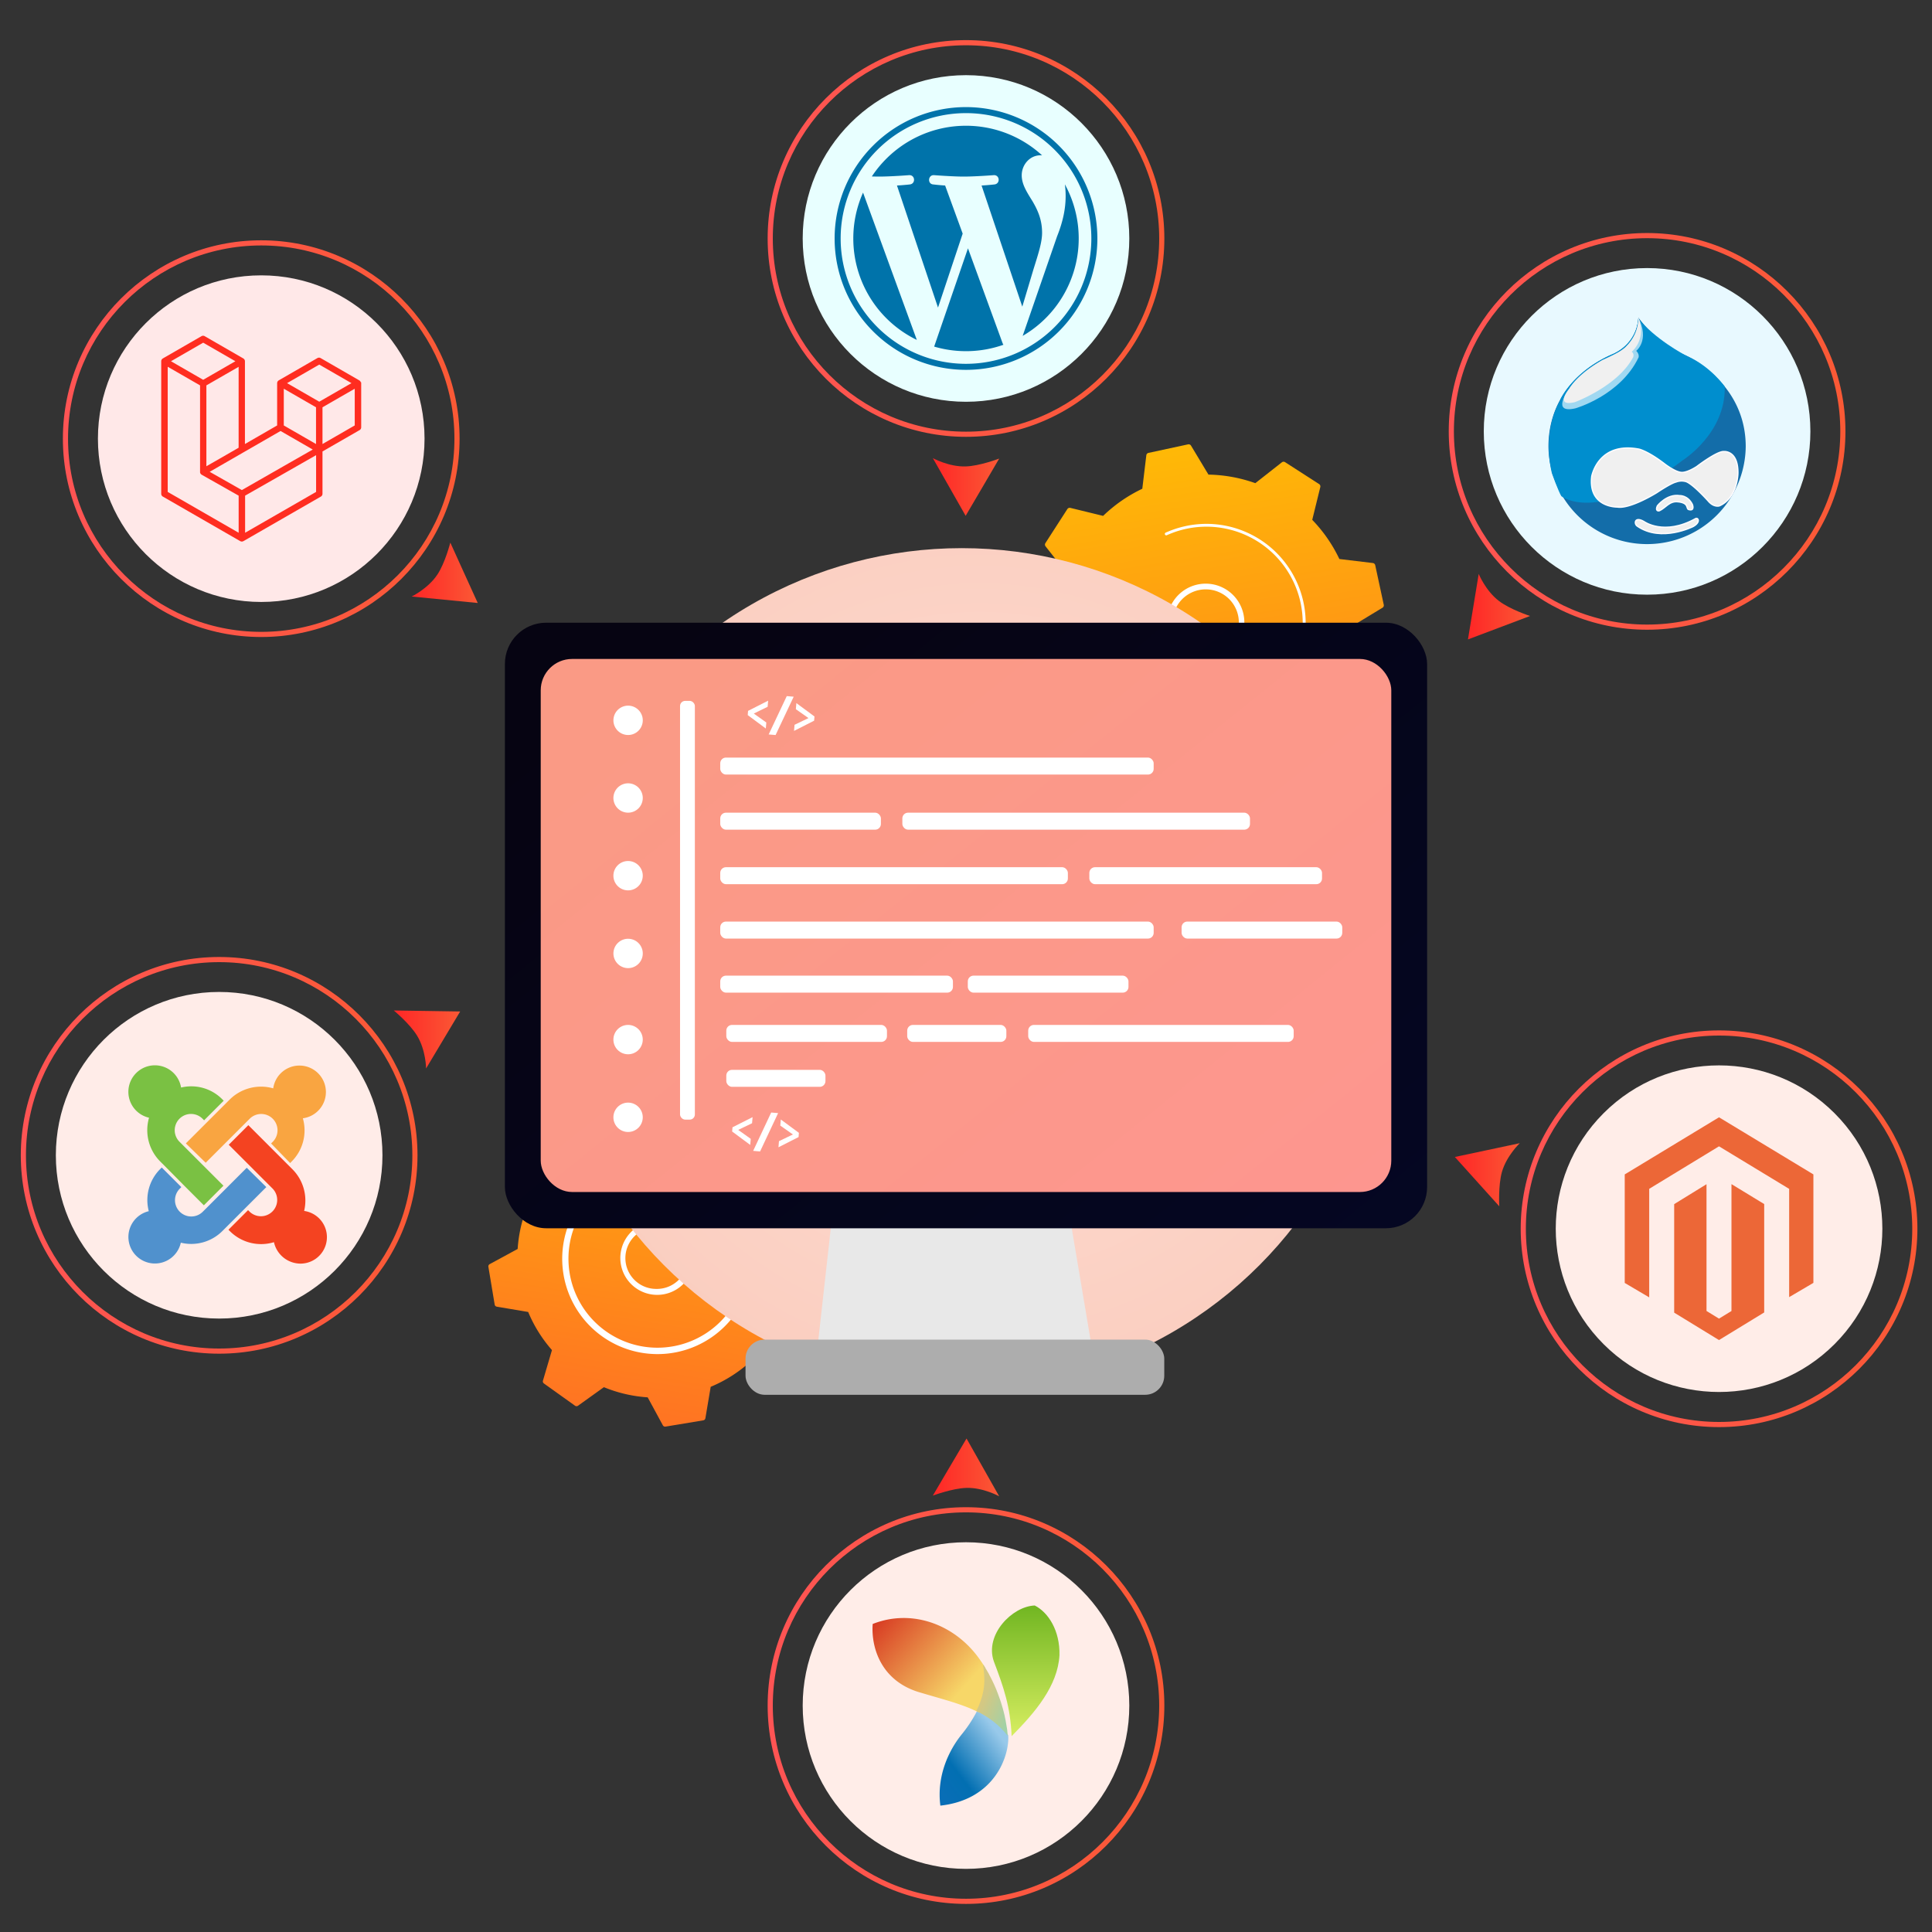
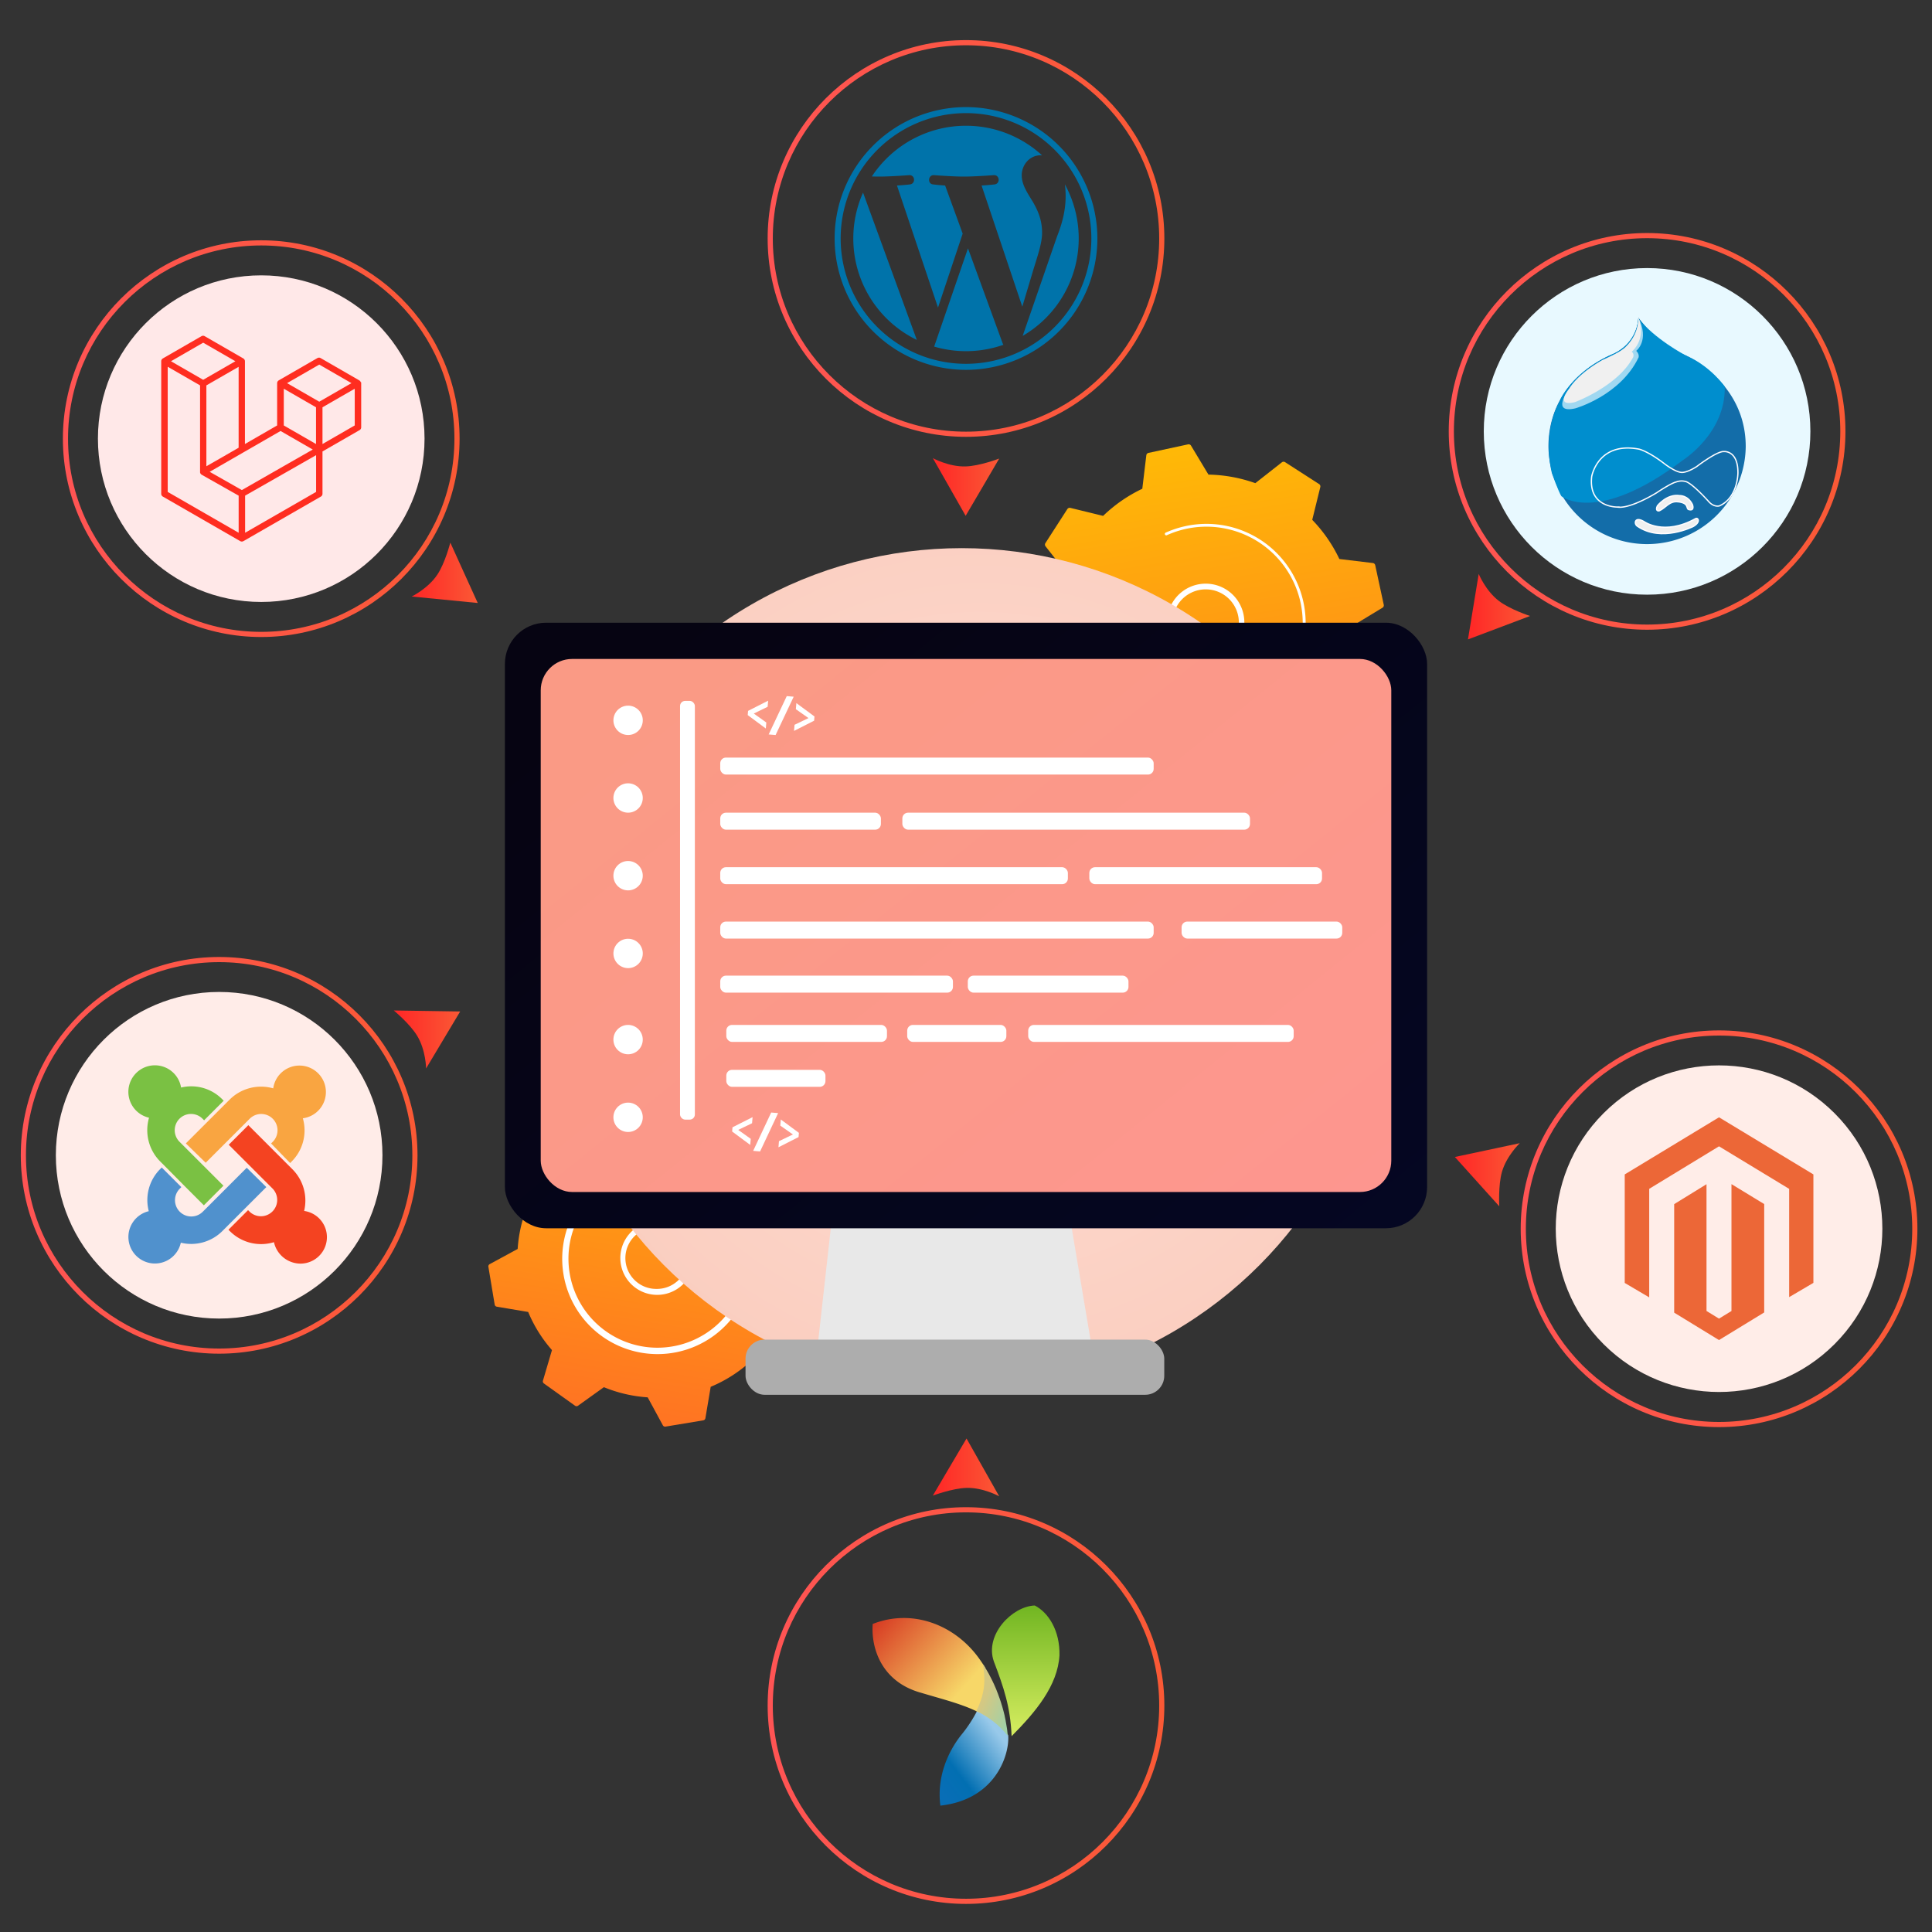
<svg xmlns="http://www.w3.org/2000/svg" xmlns:xlink="http://www.w3.org/1999/xlink" id="Layer_1" data-name="Layer 1" viewBox="0 0 1500 1500">
  <rect x="0" y="0" width="1500" height="1500" fill="#333333" stroke="none" />
  <defs>
    <style>.cls-1{fill:url(#linear-gradient);}.cls-2{fill:#fff;}.cls-3{fill:url(#linear-gradient-2);}.cls-4{fill:url(#radial-gradient);}.cls-5{fill:#e8e8e8;}.cls-6{fill:#adadad;}.cls-7{fill:url(#linear-gradient-3);}.cls-8{fill:url(#linear-gradient-4);}.cls-9{fill:#ffece8;}.cls-10{fill:#7ac143;}.cls-11{fill:#f9a541;}.cls-12{fill:#f44321;}.cls-13{fill:#5091cd;}.cls-14{fill:url(#linear-gradient-5);}.cls-15{fill:#ffe8e8;}.cls-16{fill:#ff2d20;}.cls-17{fill:url(#linear-gradient-6);}.cls-18{fill:#e8f9ff;}.cls-19{fill:#136da9;}.cls-20{fill:#f0f0f0;}.cls-21{fill:none;stroke:#fffdff;}.cls-22{fill:#008ece;}.cls-23{fill:#a0d8f1;}.cls-24{fill:url(#linear-gradient-7);}.cls-25{fill:#ffede8;}.cls-26{fill:#ec6737;}.cls-27{fill:url(#linear-gradient-8);}.cls-28{fill:url(#linear-gradient-9);}.cls-29{fill:url(#linear-gradient-10);}.cls-30{fill:url(#linear-gradient-11);}.cls-31{fill:url(#linear-gradient-12);}.cls-32{fill:url(#linear-gradient-13);}.cls-33{fill:url(#linear-gradient-14);}.cls-34{fill:url(#linear-gradient-15);}.cls-35{fill:url(#linear-gradient-16);}.cls-36{fill:url(#linear-gradient-17);}.cls-37{fill:#e8ffff;}.cls-38{fill:#0073aa;}.cls-39{fill:url(#linear-gradient-18);}.cls-40{fill:url(#linear-gradient-19);}.cls-41{fill:url(#linear-gradient-20);}</style>
    <linearGradient id="linear-gradient" x1="607.18" y1="807.17" x2="515.58" y2="418.96" gradientTransform="matrix(1, -0.07, -0.07, -1, 3.93, 1573.63)" gradientUnits="userSpaceOnUse">
      <stop offset="0" stop-color="#ffc800" />
      <stop offset="1" stop-color="#ff7024" />
    </linearGradient>
    <linearGradient id="linear-gradient-2" x1="972.15" y1="793.04" x2="902.15" y2="1228.04" gradientTransform="matrix(1, 0, 0, -1, 0, 1500)" gradientUnits="userSpaceOnUse">
      <stop offset="0" stop-color="#ff7024" />
      <stop offset="1" stop-color="#ffc800" />
    </linearGradient>
    <radialGradient id="radial-gradient" cx="760.59" cy="767.91" r="603.16" gradientTransform="matrix(1, 0, 0, -1, 0, 1500)" gradientUnits="userSpaceOnUse">
      <stop offset="0" stop-color="#ffded4" />
      <stop offset="1" stop-color="#f7c3b2" />
    </radialGradient>
    <linearGradient id="linear-gradient-3" x1="1236.74" y1="176.95" x2="544.44" y2="1036.75" gradientTransform="matrix(1, 0, 0, -1, 0, 1500)" gradientUnits="userSpaceOnUse">
      <stop offset="0" stop-color="#04082b" />
      <stop offset="1" stop-color="#060412" />
    </linearGradient>
    <linearGradient id="linear-gradient-4" x1="1192.01" y1="232.5" x2="563.33" y2="1013.29" gradientTransform="matrix(1, 0, 0, -1, 0, 1500)" gradientUnits="userSpaceOnUse">
      <stop offset="0" stop-color="#ff9494" />
      <stop offset="1" stop-color="#fa9a85" />
    </linearGradient>
    <linearGradient id="linear-gradient-5" x1="16.15" y1="603.05" x2="324.15" y2="603.05" gradientTransform="matrix(1, 0, 0, -1, 0, 1500)" gradientUnits="userSpaceOnUse">
      <stop offset="0" stop-color="#ff5454" />
      <stop offset="1" stop-color="#fa5935" />
    </linearGradient>
    <linearGradient id="linear-gradient-6" x1="48.82" y1="1159.43" x2="356.82" y2="1159.43" xlink:href="#linear-gradient-5" />
    <linearGradient id="linear-gradient-7" x1="1124.8" y1="1165.08" x2="1432.8" y2="1165.08" xlink:href="#linear-gradient-5" />
    <linearGradient id="linear-gradient-8" x1="1180.67" y1="546.05" x2="1488.67" y2="546.05" xlink:href="#linear-gradient-5" />
    <linearGradient id="linear-gradient-9" x1="319.64" y1="1055.3" x2="370.92" y2="1055.3" gradientTransform="matrix(1, 0, 0, -1, 0, 1500)" gradientUnits="userSpaceOnUse">
      <stop offset="0" stop-color="#ff2626" />
      <stop offset="1" stop-color="#fa5935" />
    </linearGradient>
    <linearGradient id="linear-gradient-10" x1="305.74" y1="692.97" x2="357.27" y2="692.97" xlink:href="#linear-gradient-9" />
    <linearGradient id="linear-gradient-11" x1="1129.56" y1="587.93" x2="1179.95" y2="587.93" xlink:href="#linear-gradient-9" />
    <linearGradient id="linear-gradient-12" x1="596" y1="175.81" x2="904" y2="175.81" xlink:href="#linear-gradient-5" />
    <linearGradient id="linear-gradient-13" x1="502.43" y1="-496.82" x2="502.43" y2="-496.26" gradientTransform="translate(-45568.93 89951.4) scale(92.28 178.54)" gradientUnits="userSpaceOnUse">
      <stop offset="0" stop-color="#73b723" />
      <stop offset="1" stop-color="#d8ee61" />
    </linearGradient>
    <linearGradient id="linear-gradient-14" x1="502.91" y1="-495.61" x2="502.51" y2="-495.19" gradientTransform="translate(-46409.01 65694.33) scale(93.82 129.84)" gradientUnits="userSpaceOnUse">
      <stop offset="0" stop-color="#98c9ea" />
      <stop offset="0.69" stop-color="#026fb2" />
      <stop offset="1" stop-color="#086eb6" />
    </linearGradient>
    <linearGradient id="linear-gradient-15" x1="502.12" y1="-495.22" x2="502.61" y2="-494.86" gradientTransform="translate(-77656.39 65031.11) scale(156 128.77)" gradientUnits="userSpaceOnUse">
      <stop offset="0" stop-color="#d73721" />
      <stop offset="1" stop-color="#f7d768" />
    </linearGradient>
    <linearGradient id="linear-gradient-16" x1="503.8" y1="-493.47" x2="504.12" y2="-493.18" gradientTransform="translate(-20837.7 49360.86) scale(42.88 97.36)" gradientUnits="userSpaceOnUse">
      <stop offset="0" stop-color="#d4c883" />
      <stop offset="1" stop-color="#a1d1a7" />
    </linearGradient>
    <linearGradient id="linear-gradient-17" x1="724.24" y1="360.71" x2="775.76" y2="360.71" xlink:href="#linear-gradient-9" />
    <linearGradient id="linear-gradient-18" x1="596" y1="1314.85" x2="904" y2="1314.85" xlink:href="#linear-gradient-5" />
    <linearGradient id="linear-gradient-19" x1="724.24" y1="1121.91" x2="775.76" y2="1121.91" xlink:href="#linear-gradient-9" />
    <linearGradient id="linear-gradient-20" x1="1139.72" y1="1028.99" x2="1187.93" y2="1028.99" xlink:href="#linear-gradient-9" />
  </defs>
  <title>cms-development-company-ca</title>
  <path class="cls-1" d="M395.47,913.19a2,2,0,0,0,0,2.36l14.33,20.14a107.5,107.5,0,0,0-7.89,34l-21.72,11.78a2,2,0,0,0-1,2.11l4.87,29.25a2,2,0,0,0,1.66,1.67l24.36,4.11a107.46,107.46,0,0,0,18.47,29.6l-7,23.7a2,2,0,0,0,.77,2.23l24.12,17.24a2,2,0,0,0,2.36,0L468.86,1077a107.77,107.77,0,0,0,34,7.89l11.78,21.72a2,2,0,0,0,2.11,1l29.25-4.86a2,2,0,0,0,1.67-1.67l4.11-24.36a107.43,107.43,0,0,0,29.6-18.46l23.7,7a2,2,0,0,0,2.23-.76l17.25-24.12a2,2,0,0,0,0-2.36L610.21,1018a107.44,107.44,0,0,0,7.89-34l21.72-11.77a2,2,0,0,0,1-2.12L636,940.86a2,2,0,0,0-1.67-1.67L610,935.08a107.7,107.7,0,0,0-18.47-29.6l7-23.7a2,2,0,0,0-.76-2.23L573.65,862.3a2,2,0,0,0-2.36,0l-20.15,14.33a107.72,107.72,0,0,0-34-7.9L505.39,847a2,2,0,0,0-2.12-1L474,850.85a2,2,0,0,0-1.67,1.66l-4.11,24.36a107.76,107.76,0,0,0-29.6,18.47l-23.7-7a2,2,0,0,0-2.23.77Z" />
  <path class="cls-2" d="M512.37,948.19a28.61,28.61,0,1,1-4.27,0A30.43,30.43,0,0,1,512.37,948.19Zm13.09,46.89A23.92,23.92,0,0,0,512,953h0a23.92,23.92,0,1,0-4.16,47.65l.22,0a23.37,23.37,0,0,0,3.55,0,23.71,23.71,0,0,0,13.88-5.62Z" />
  <path class="cls-2" d="M505.82,903.43q-3.72.24-7.47.86h0l-.33.06a72.84,72.84,0,0,0-14.58,4l-.26.09a2.41,2.41,0,0,0-1.52,2.4,2,2,0,0,0,.17.73A2.4,2.4,0,0,0,485,913a69.32,69.32,0,0,1,14.19-3.93h.06A69.1,69.1,0,1,1,446.13,952a2.41,2.41,0,0,0-4.49-1.77,74,74,0,1,0,64.18-46.76Z" />
  <path class="cls-3" d="M811.65,421.67a2.15,2.15,0,0,0,.12,2.5L828,444.77a114.35,114.35,0,0,0-6.64,36.39l-22.4,13.57a2.15,2.15,0,0,0-1,2.3l6.63,30.72a2.15,2.15,0,0,0,1.85,1.69l26,3.12A113.65,113.65,0,0,0,853.45,563l-6.25,25.45a2.14,2.14,0,0,0,.92,2.32l26.42,17a2.15,2.15,0,0,0,2.5-.12l20.61-16.19A114.25,114.25,0,0,0,934,598.13l13.57,22.4a2.15,2.15,0,0,0,2.29,1l30.73-6.63A2.16,2.16,0,0,0,982.3,613l3.13-26a114.43,114.43,0,0,0,30.41-21l25.45,6.25a2.15,2.15,0,0,0,2.32-.92l17-26.42a2.15,2.15,0,0,0-.11-2.5l-16.19-20.61a114.07,114.07,0,0,0,6.64-36.38l22.4-13.57a2.15,2.15,0,0,0,1-2.3l-6.63-30.73a2.14,2.14,0,0,0-1.84-1.68l-26-3.13a114.23,114.23,0,0,0-21.06-30.41l6.26-25.45a2.16,2.16,0,0,0-.93-2.32l-26.41-17a2.17,2.17,0,0,0-2.5.11l-20.61,16.19a114.08,114.08,0,0,0-36.39-6.64L924.71,346a2.15,2.15,0,0,0-2.3-1l-30.73,6.63a2.14,2.14,0,0,0-1.68,1.84l-3.12,26a114.12,114.12,0,0,0-30.42,21.06L831,394.32a2.17,2.17,0,0,0-2.32.93Z" />
  <path class="cls-2" d="M937.2,453.17a30,30,0,1,1-4.47.17A30.38,30.38,0,0,1,937.2,453.17Zm16.48,48.9A25.7,25.7,0,0,0,937,457.6h0a25.7,25.7,0,1,0,16.64,44.47Z" />
  <path class="cls-2" d="M928.17,407.2a77.58,77.58,0,0,0-7.72,1.26h0c-1,.23-2.05.47-3.06.73a77.11,77.11,0,0,0-10.47,3.52l-.29.12c-.58.24-1.16.5-1.74.76a1.11,1.11,0,0,0,.91,2,75.24,75.24,0,0,1,15.12-5h0A74.79,74.79,0,0,1,1009,464.78c.27,1,.53,2.09.75,3.15a74.74,74.74,0,1,1-143.86-8.23,1.11,1.11,0,0,0-.69-1.41,1.12,1.12,0,0,0-1.41.7h0a77,77,0,1,0,64.39-51.79Z" />
  <circle class="cls-4" cx="746.65" cy="751.93" r="326.35" />
  <polygon class="cls-5" points="652.5 886.5 633.99 1052.52 848.76 1052.52 820.78 886.5 652.5 886.5" />
  <rect class="cls-6" x="578.83" y="1040.07" width="325.1" height="42.84" rx="14.78" ry="14.78" />
  <rect class="cls-7" x="392" y="483.47" width="716" height="470.15" rx="32" ry="32" />
  <rect class="cls-8" x="419.82" y="511.61" width="660.37" height="413.86" rx="24.36" ry="24.36" />
  <circle class="cls-2" cx="487.63" cy="559.22" r="11.4" transform="translate(-142.47 950.99) rotate(-80.78)" />
  <circle class="cls-2" cx="487.64" cy="619.56" r="11.4" transform="translate(-199.97 233.77) rotate(-22.5)" />
  <circle class="cls-2" cx="487.64" cy="679.88" r="11.4" />
  <circle class="cls-2" cx="487.63" cy="740.21" r="11.4" transform="translate(-321.12 1102.98) rotate(-80.78)" />
  <circle class="cls-2" cx="487.64" cy="807.14" r="11.4" />
  <circle class="cls-2" cx="487.64" cy="867.47" r="11.4" />
  <rect class="cls-2" x="527.99" y="544.16" width="11.5" height="325.1" rx="3.97" ry="3.97" />
  <rect class="cls-2" x="559.19" y="588.18" width="336.52" height="13.2" rx="4.44" ry="4.44" />
  <rect class="cls-2" x="559.19" y="630.96" width="124.74" height="13.2" rx="4.44" ry="4.44" />
  <rect class="cls-2" x="917.39" y="715.51" width="124.74" height="13.2" rx="4.44" ry="4.44" />
  <rect class="cls-2" x="751.4" y="757.49" width="124.74" height="13.2" rx="4.44" ry="4.44" />
  <rect class="cls-2" x="704.35" y="795.74" width="76.98" height="13.2" rx="4.44" ry="4.44" />
  <rect class="cls-2" x="563.9" y="830.62" width="76.98" height="13.2" rx="4.44" ry="4.44" />
  <rect class="cls-2" x="563.9" y="795.74" width="124.74" height="13.2" rx="4.44" ry="4.44" />
  <rect class="cls-2" x="798.3" y="795.74" width="206.12" height="13.2" rx="4.44" ry="4.44" />
  <rect class="cls-2" x="845.75" y="673.29" width="180.67" height="13.2" rx="4.44" ry="4.44" />
  <rect class="cls-2" x="559.19" y="757.49" width="180.67" height="13.2" rx="4.44" ry="4.44" />
  <rect class="cls-2" x="700.58" y="630.96" width="269.91" height="13.2" rx="4.44" ry="4.44" />
  <rect class="cls-2" x="559.19" y="673.29" width="269.91" height="13.2" rx="4.44" ry="4.44" />
  <rect class="cls-2" x="559.19" y="715.51" width="336.52" height="13.2" rx="4.44" ry="4.44" />
  <path class="cls-2" d="M594.58,565.62,580.53,555.2l.27-3.28L596.39,544l-.4,4.74L585.25,554l9.72,6.94Z" />
  <path class="cls-2" d="M616.22,540.91l-14.05,29.77-5.38-.45,14.05-29.77Z" />
  <path class="cls-2" d="M616.88,562.73l10.82-5.21-9.8-6.9.4-4.73,14.06,10.38-.28,3.28-15.6,7.92Z" />
  <path class="cls-2" d="M582.48,888.92,568.43,878.5l.28-3.28,15.59-7.88-.4,4.74-10.75,5.17,9.73,6.94Z" />
  <path class="cls-2" d="M604.13,864.21l-14,29.77-5.38-.45,14-29.77Z" />
  <path class="cls-2" d="M604.79,886l10.82-5.2-9.8-6.9.4-4.73,14.06,10.37-.28,3.28-15.6,7.92Z" />
  <circle class="cls-9" cx="170.15" cy="896.94" r="126.79" />
  <path class="cls-10" d="M127.23,904.59l-2.88-2.87a34.41,34.41,0,0,1-8.63-33.92,20.6,20.6,0,1,1,24.87-23.44,33.8,33.8,0,0,1,31.86,9l1.23,1.23-15.21,15.21-1.23-1.23a12.64,12.64,0,0,0-17.88,17.88l34.12,34.12-15.21,15.22-16-16Z" />
  <path class="cls-11" d="M144.29,887.74l34.13-34.13A34.48,34.48,0,0,1,212.13,845a20.55,20.55,0,1,1,23,23.23,34.13,34.13,0,0,1-8.64,33.5L225.28,903l-14.8-15.22,1.23-1.23a12.65,12.65,0,1,0-17.81-18l-.07.08-34.12,34.12Z" />
  <path class="cls-12" d="M212.74,964.41A34.23,34.23,0,0,1,178.62,956l-1.23-1.24,15.21-15.21,1.23,1.23a12.65,12.65,0,0,0,17.89-17.88h0l-34.13-34.12,15.21-15.21,34.33,34.33a34.41,34.41,0,0,1,9,32.27,20.55,20.55,0,0,1-2.87,40.9,21.22,21.22,0,0,1-20.56-16.65Z" />
  <path class="cls-13" d="M206.78,921.65l-34.12,34.12a34.21,34.21,0,0,1-32.27,9.05,20.59,20.59,0,1,1-24.88-24.46,34.07,34.07,0,0,1,8.84-32.68l1.24-1.23,15.21,15.21-1.23,1.23a12.64,12.64,0,0,0,17.88,17.88l34.12-34.12Z" />
  <path class="cls-14" d="M170.15,1051c-84.92,0-154-69.09-154-154s69.08-154,154-154,154,69.08,154,154S255.06,1051,170.15,1051Zm0-304c-82.71,0-150,67.29-150,150s67.29,150,150,150,150-67.29,150-150-67.29-150-150-150Z" />
  <circle class="cls-15" cx="202.82" cy="340.57" r="126.79" />
  <path class="cls-16" d="M280.34,296.82a2.37,2.37,0,0,1,.09.65v34.3a2.5,2.5,0,0,1-1.26,2.17l-28.79,16.57v32.86a2.52,2.52,0,0,1-1.25,2.17L189,420.13a3.38,3.38,0,0,1-.44.18,1.22,1.22,0,0,1-.17.07,2.52,2.52,0,0,1-1.28,0l-.2-.08a2.09,2.09,0,0,1-.41-.17l-60.08-34.59a2.51,2.51,0,0,1-1.25-2.17V280.47a3,3,0,0,1,.08-.66c0-.07.07-.13.09-.21a2.54,2.54,0,0,1,.16-.38,2,2,0,0,1,.17-.23,3.15,3.15,0,0,1,.22-.29,2.27,2.27,0,0,1,.25-.18l.28-.22h0l30-17.29a2.48,2.48,0,0,1,2.5,0l30,17.29h0l.28.21c.08.07.17.12.24.19a2,2,0,0,1,.22.29,1.24,1.24,0,0,1,.17.23,2.59,2.59,0,0,1,.17.38,1.43,1.43,0,0,1,.08.22,2.37,2.37,0,0,1,.09.65v64.27l25-14.42V297.47a2.83,2.83,0,0,1,.09-.65,1.89,1.89,0,0,1,.09-.21,3.2,3.2,0,0,1,.16-.39c.05-.08.12-.15.17-.22a2.09,2.09,0,0,1,.23-.29,1.55,1.55,0,0,1,.24-.19,2.92,2.92,0,0,1,.28-.21h0l30-17.3a2.53,2.53,0,0,1,2.5,0l30,17.3a1.46,1.46,0,0,1,.28.21l.25.19a3.15,3.15,0,0,1,.22.29,1.84,1.84,0,0,1,.17.22,2.14,2.14,0,0,1,.16.39A1.89,1.89,0,0,1,280.34,296.82Zm-4.92,33.5V301.8l-10.52,6.05-14.52,8.37v28.52l25-14.42Zm-30,51.6V353.38l-14.29,8.16L190.3,384.82v28.81ZM130.21,284.8v97.12l55.08,31.71V384.82l-28.77-16.28h0l-.26-.21a1.55,1.55,0,0,1-.24-.19h0a2.69,2.69,0,0,1-.2-.27,2.23,2.23,0,0,1-.19-.24h0a2,2,0,0,1-.13-.31,1.39,1.39,0,0,1-.12-.28h0a2.35,2.35,0,0,1-.05-.37,2.7,2.7,0,0,1,0-.28V299.21l-14.52-8.36-10.51-6.05Zm27.54-18.74-25,14.41,25,14.41,25-14.42-25-14.4Zm13,89.92,14.52-8.36V284.8l-10.51,6.05-14.53,8.36V362Zm77.12-72.92-25,14.41,25,14.41,25-14.41Zm-2.51,33.16-14.52-8.37-10.51-6.05v28.52l14.52,8.36,10.51,6.06Zm-57.59,64.27,36.71-21,18.35-10.47-25-14.4-28.79,16.58-26.24,15.11Z" />
  <path class="cls-17" d="M202.82,494.57c-84.92,0-154-69.09-154-154s69.08-154,154-154,154,69.08,154,154S287.73,494.57,202.82,494.57Zm0-304c-82.71,0-150,67.29-150,150s67.29,150,150,150,150-67.29,150-150S285.53,190.57,202.82,190.57Z" />
  <circle class="cls-18" cx="1278.79" cy="334.92" r="126.79" />
  <path class="cls-19" d="M1252.59,274.72c-30.92,13.14-50.38,38.9-50.38,72a76.59,76.59,0,0,0,153.17,0c0-50.85-47.25-71.07-47.25-71.07s-10.32-4.29-16.09-8.13c0,0-7.29-4.46-20-20.86,0,0,.29,18.63-19.45,28.07" />
  <path class="cls-20" d="M1271.13,408.48c-2.69-1.87-2.05-7.83,5.24-3.57,0,0,15.52,11.4,40.1-2.28,1.91-1.06,4.25,2.69-1.82,6.13,0,0-24.83,12.7-43.51-.29Z" />
  <path class="cls-21" d="M1271.13,408.48c-2.69-1.87-2.05-7.83,5.24-3.57,0,0,15.52,11.4,40.1-2.28,1.91-1.06,4.25,2.69-1.82,6.13,0,0-24.83,12.7-43.51-.29Z" />
  <path class="cls-20" d="M1302.8,389.57c9,1.06,5.93,5.4,8.35,6.07,4.94,1.37,2.81-4,2.81-4-3.64-7.29-9.94-6.84-9.94-6.84-9.88-1.52-17.24,7.9-17.24,7.9-1.83,4,.72,4.23,1.67,3.8,4.78-2.2,7.7-7.69,14.35-6.91Z" />
  <path class="cls-21" d="M1302.8,389.57c9,1.06,5.93,5.4,8.35,6.07,4.94,1.37,2.81-4,2.81-4-3.64-7.29-9.94-6.84-9.94-6.84-9.88-1.52-17.24,7.9-17.24,7.9-1.83,4,.72,4.23,1.67,3.8,4.78-2.2,7.7-7.69,14.35-6.91Z" />
  <path class="cls-22" d="M1212.23,385.22s27.46,22.72,94.29-27.9c0,0,33.56-21.07,32.55-57.2,0,0-10.86-15.61-29.19-23.66-2.6-1.14-25.51-13.64-37.87-29.31,0,0-2.25,45.46-60.47,63.41,0,0-14.68,21.64-6.68,56.82,0,0,5.12,14.26,7.37,17.84" />
-   <path class="cls-20" d="M1255.79,393.67s-22.78.6-20-23.7c0,0,4.76-27.33,36.76-21.26,0,0,7,1.52,20,11.54,0,0,8.62,6.65,13.36,6.52,0,0,3.68.36,11.34-4.49,0,0,15.62-12,21.08-11.7.14,0,11-1.19,11,16.36,0,0,.2,19.34-14.38,25.82,0,0-3.85,1.31-8-3,0,0-12-13.57-17.82-15.8a12,12,0,0,0-7.9.3s-2.94.3-15,8.3c0,0-20.25,12.66-30.48,11.14Z" />
  <path class="cls-21" d="M1255.79,393.67s-22.78.6-20-23.7c0,0,4.76-27.33,36.76-21.26,0,0,7,1.52,20,11.54,0,0,8.62,6.65,13.36,6.52,0,0,3.68.36,11.34-4.49,0,0,15.62-12,21.08-11.7.14,0,11-1.19,11,16.36,0,0,.2,19.34-14.38,25.82,0,0-3.85,1.31-8-3,0,0-12-13.57-17.82-15.8a12,12,0,0,0-7.9.3s-2.94.3-15,8.3c0,0-20.25,12.66-30.48,11.14Z" />
  <path class="cls-22" d="M1267.84,306.49c14.75-21.13,4.17-59.94,4.17-59.94a32.54,32.54,0,0,1-19.07,28c-31.82,13.73-41.4,35.4-41.4,35.4,6.81,9.67,24.91,41.48,56.3-3.47" />
  <path class="cls-23" d="M1272,246.55s1.91,17.72-7.71,23.49c0,0-15.43,7.18-20.14,9.53,0,0-19.81,12-26.34,23.2,0,0-14,18.7,5.32,14.27,0,0,34.88-9.84,49.06-39.56,0,0,.83-2.51-1.83-5.09,0,0,10.63-8,1.64-25.84" />
  <path class="cls-20" d="M1272,246.55a30.92,30.92,0,0,1-9.25,22.12s-3,4.25-18.6,10.9c0,0-17.84,9.3-25.83,22.2,0,0-11.85,14.29,4.4,10.46,0,0,32.92-12.14,45-34.42a3.64,3.64,0,0,0-.85-4.75s11.81-9.22,5.14-26.51" />
  <path class="cls-24" d="M1278.8,488.92c-84.92,0-154-69.08-154-154s69.08-154,154-154,154,69.09,154,154S1363.71,488.92,1278.8,488.92Zm0-304c-82.71,0-150,67.29-150,150s67.29,150,150,150,150-67.29,150-150S1361.51,184.92,1278.8,184.92Z" />
  <circle class="cls-25" cx="1334.67" cy="953.95" r="126.79" transform="translate(-283.63 1223.16) rotate(-45)" />
  <path class="cls-26" d="M1344.31,919.35v98.51l-9.69,5.92-9.69-5.95V919.42l-25.1,15.46v84.25l34.79,21.29,35.1-21.44V934.83l-25.41-15.48Zm-9.69-51.88-73.18,44.34v84.26l19,11.2V923l54.19-33,54.24,32.9.23.13,0,84.06,18.82-11.07V911.81l-73.28-44.34Z" />
  <path class="cls-27" d="M1334.67,1108c-84.92,0-154-69.09-154-154s69.08-154,154-154,154,69.08,154,154S1419.58,1108,1334.67,1108Zm0-304c-82.71,0-150,67.29-150,150s67.29,150,150,150,150-67.29,150-150-67.29-150-150-150Z" />
  <path class="cls-28" d="M370.92,468.16l-25.64-2.51-25.64-2.51s12.7-6.17,19.92-17c6.1-9.18,10.06-24.87,10.06-24.87l10.65,23.47Z" />
  <path class="cls-29" d="M357.27,785.31l-13.22,22.11-13.23,22.12s-.14-14.12-6.9-25.29c-5.7-9.44-18.18-19.72-18.18-19.72l25.76.39Z" />
  <path class="cls-30" d="M1129.56,898.28l25.2-5.36,25.19-5.35s-10.24,9.71-13.84,22.26c-3,10.6-2.08,26.74-2.08,26.74l-17.24-19.15Z" />
  <path class="cls-31" d="M750,1478.19c-84.92,0-154-69.09-154-154s69.08-154,154-154,154,69.08,154,154S834.92,1478.19,750,1478.19Zm0-304c-82.71,0-150,67.29-150,150s67.29,150,150,150,150-67.29,150-150S832.71,1174.19,750,1174.19Z" />
-   <circle class="cls-25" cx="750" cy="1324.19" r="126.79" />
  <path class="cls-32" d="M803.38,1246.5c10.56,5.39,19.64,19.51,19.19,38.69-1.39,23.62-18.51,44-37.15,62.75-1-22.88-6-37.47-13.79-58C764.3,1269.31,785.74,1247.16,803.38,1246.5Z" />
  <path class="cls-33" d="M746.22,1347.13a105.11,105.11,0,0,0,12.5-19c19.23,10.05,14.69,8.17,24,18.88l.09,1c.77,14.85-10.06,49.18-52.72,53.88C727.1,1378.81,736.7,1359.13,746.22,1347.13Z" />
  <path class="cls-34" d="M677.57,1260.84c30.39-12,63.1.3,82,26q2.73,3.72,5.19,7.71c3,18.84.7,29.3-5,34.84a111.11,111.11,0,0,0-12.11-5.15c-10-3.64-19.23-6-32.41-9.94C683.89,1305.72,676.18,1278.89,677.57,1260.84Z" />
  <path class="cls-35" d="M763.59,1292.68c.2.3.4.61.59.92l.24.39c.49.78,1,1.57,1.44,2.37l.08.13.12.22.12.2.34.58,0,0,.46.8v0c.33.58.66,1.17,1,1.76l0,.07.35.67h0l.4.74.11.21.22.43.26.51.26.5.78,1.57.07.13c.46.94.91,1.89,1.34,2.84l.34.73,0,.07.21.48.25.56.14.32.23.52.16.37.34.81,0,0,.37.87,0,.11c.39.94.76,1.88,1.13,2.83l0,.09.3.8,0,0,.17.47.57,1.56.08.21c.2.58.41,1.17.6,1.75l.07.19.54,1.65.08.27,0,.06.28.89v0l.26.85.26.87v0l.22.74.06.24.14.46c.14.53.29,1,.43,1.58l.11.39.2.78v0c.25,1,.48,1.91.71,2.87l0,.09,0,.1c.29,1.26.56,2.52.8,3.77l0,.12q.57,2.93,1,5.79v0c.09.59.16,1.18.24,1.77l0,.25.09.84h0l.09.78,0,.26.06.62,0,.25v.1l.07.84c-6.71-8.64-14.73-14.6-24.35-19.27,7.76-15.35,6.67-26.29,5.17-36" />
  <path class="cls-36" d="M750.41,1116.86l12.68,22.43,12.67,22.43s-12.34-6.86-25.39-6.52c-11,.29-26.13,6-26.13,6l13.08-22.2Z" />
-   <circle class="cls-37" cx="750" cy="185.15" r="126.79" />
  <path class="cls-38" d="M662.5,185.15a87.52,87.52,0,0,0,49.31,78.75L670.07,149.54a87.2,87.2,0,0,0-7.57,35.61Zm146.57-4.42c0-10.81-3.89-18.3-7.22-24.13-4.43-7.21-8.59-13.31-8.59-20.52,0-8,6.1-15.53,14.69-15.53.39,0,.76,0,1.14.07A87.48,87.48,0,0,0,685.49,126a86.59,86.59,0,0,0-8.6,11c2.05.06,4,.1,5.63.1,9.15,0,23.32-1.11,23.32-1.11,4.71-.28,5.27,6.65.56,7.21,0,0-4.74.56-10,.83l31.87,94.78,19.15-57.43-13.63-37.35c-4.71-.27-9.18-.83-9.18-.83-4.71-.28-4.16-7.49.55-7.21,0,0,14.45,1.11,23.05,1.11,9.15,0,23.32-1.11,23.32-1.11,4.72-.28,5.28,6.65.56,7.21,0,0-4.75.56-10,.83l31.62,94.06L802.41,209c3.78-12.1,6.66-20.8,6.66-28.29ZM751.53,192.8l-26.25,76.29a87.51,87.51,0,0,0,53.77-1.4,7.56,7.56,0,0,1-.62-1.2l-26.9-73.69Zm75.24-49.63a66,66,0,0,1,.59,9c0,8.87-1.65,18.86-6.65,31.34L794,260.78a87.5,87.5,0,0,0,32.79-117.61ZM750,83.15a102,102,0,1,0,102,102h0A102.11,102.11,0,0,0,750,83.15Zm0,199.32a97.32,97.32,0,1,1,97.32-97.33h0A97.43,97.43,0,0,1,750,282.47Z" />
  <path class="cls-39" d="M750,339.15c-84.92,0-154-69.08-154-154s69.08-154,154-154,154,69.08,154,154S834.92,339.15,750,339.15Zm0-304c-82.71,0-150,67.29-150,150s67.29,150,150,150,150-67.29,150-150S832.71,35.15,750,35.15Z" />
  <path class="cls-40" d="M749.72,400.48,737,378.09l-12.74-22.4s12.36,6.83,25.41,6.45c11-.31,26.11-6.12,26.11-6.12l-13,22.23Z" />
  <path class="cls-41" d="M1139.72,496.44l4.17-25.43,4.17-25.42s5.33,13.07,15.71,21c8.77,6.68,24.16,11.66,24.16,11.66l-24.1,9.1Z" />
</svg>